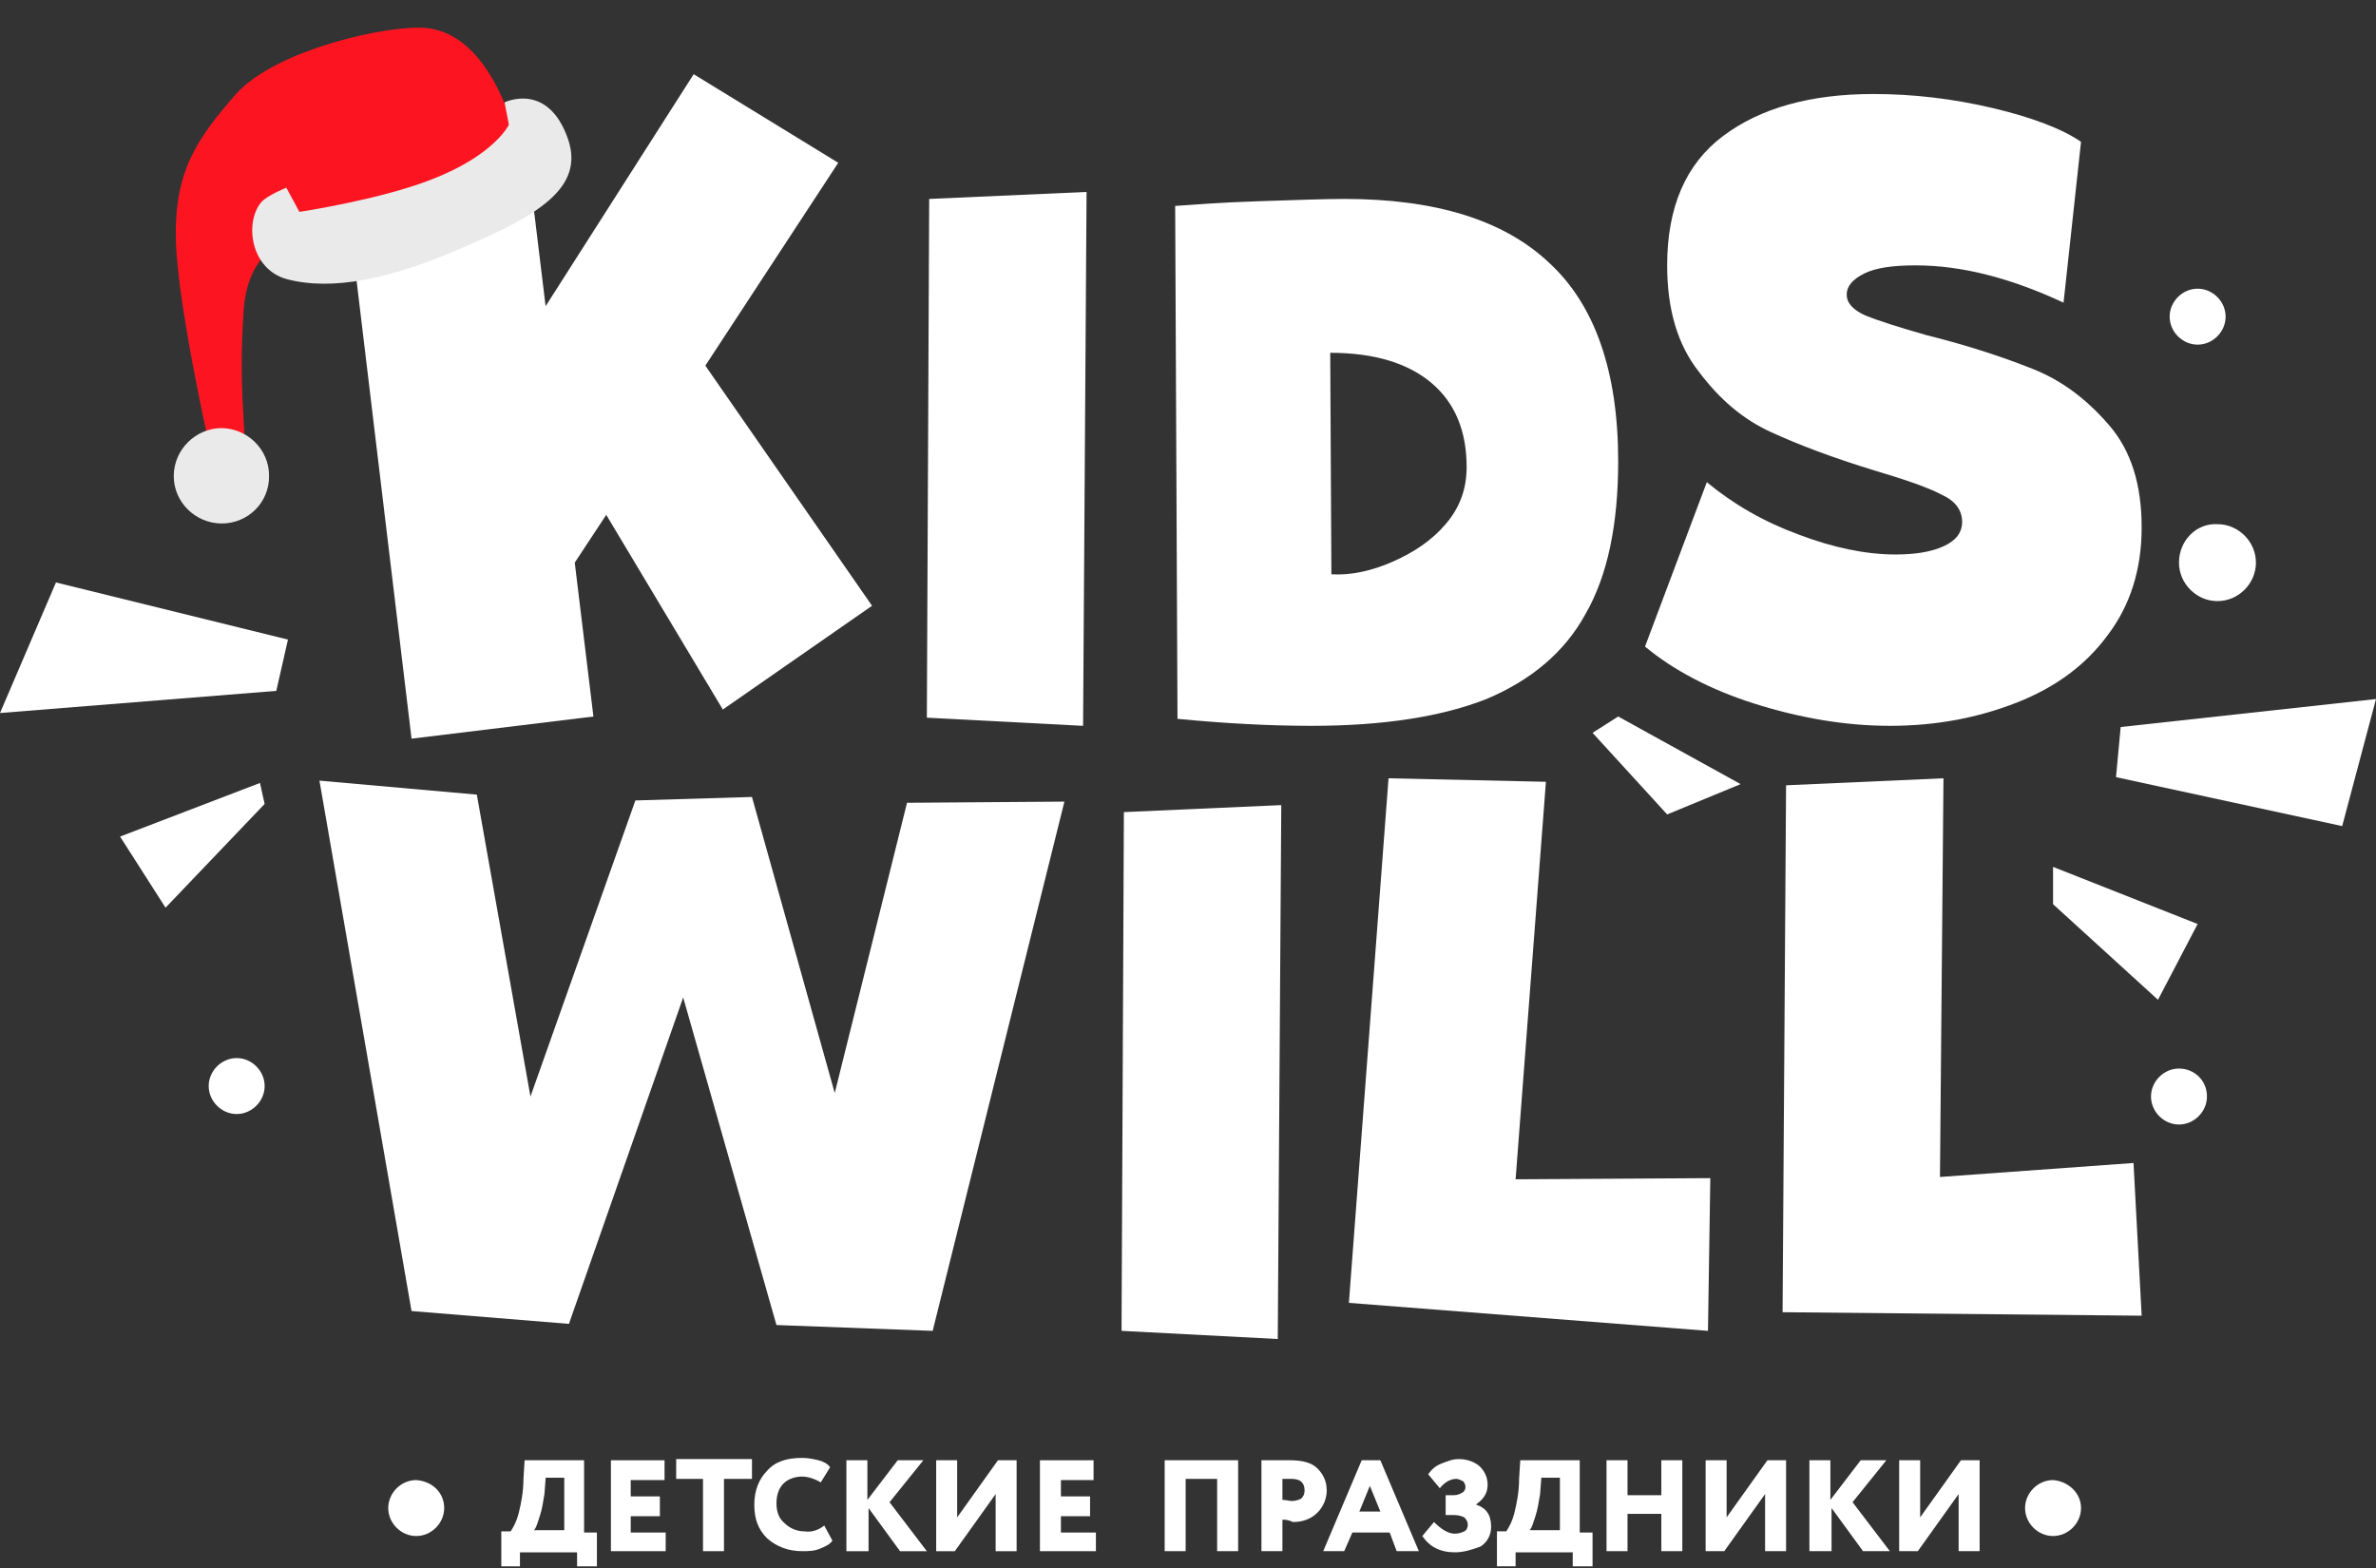
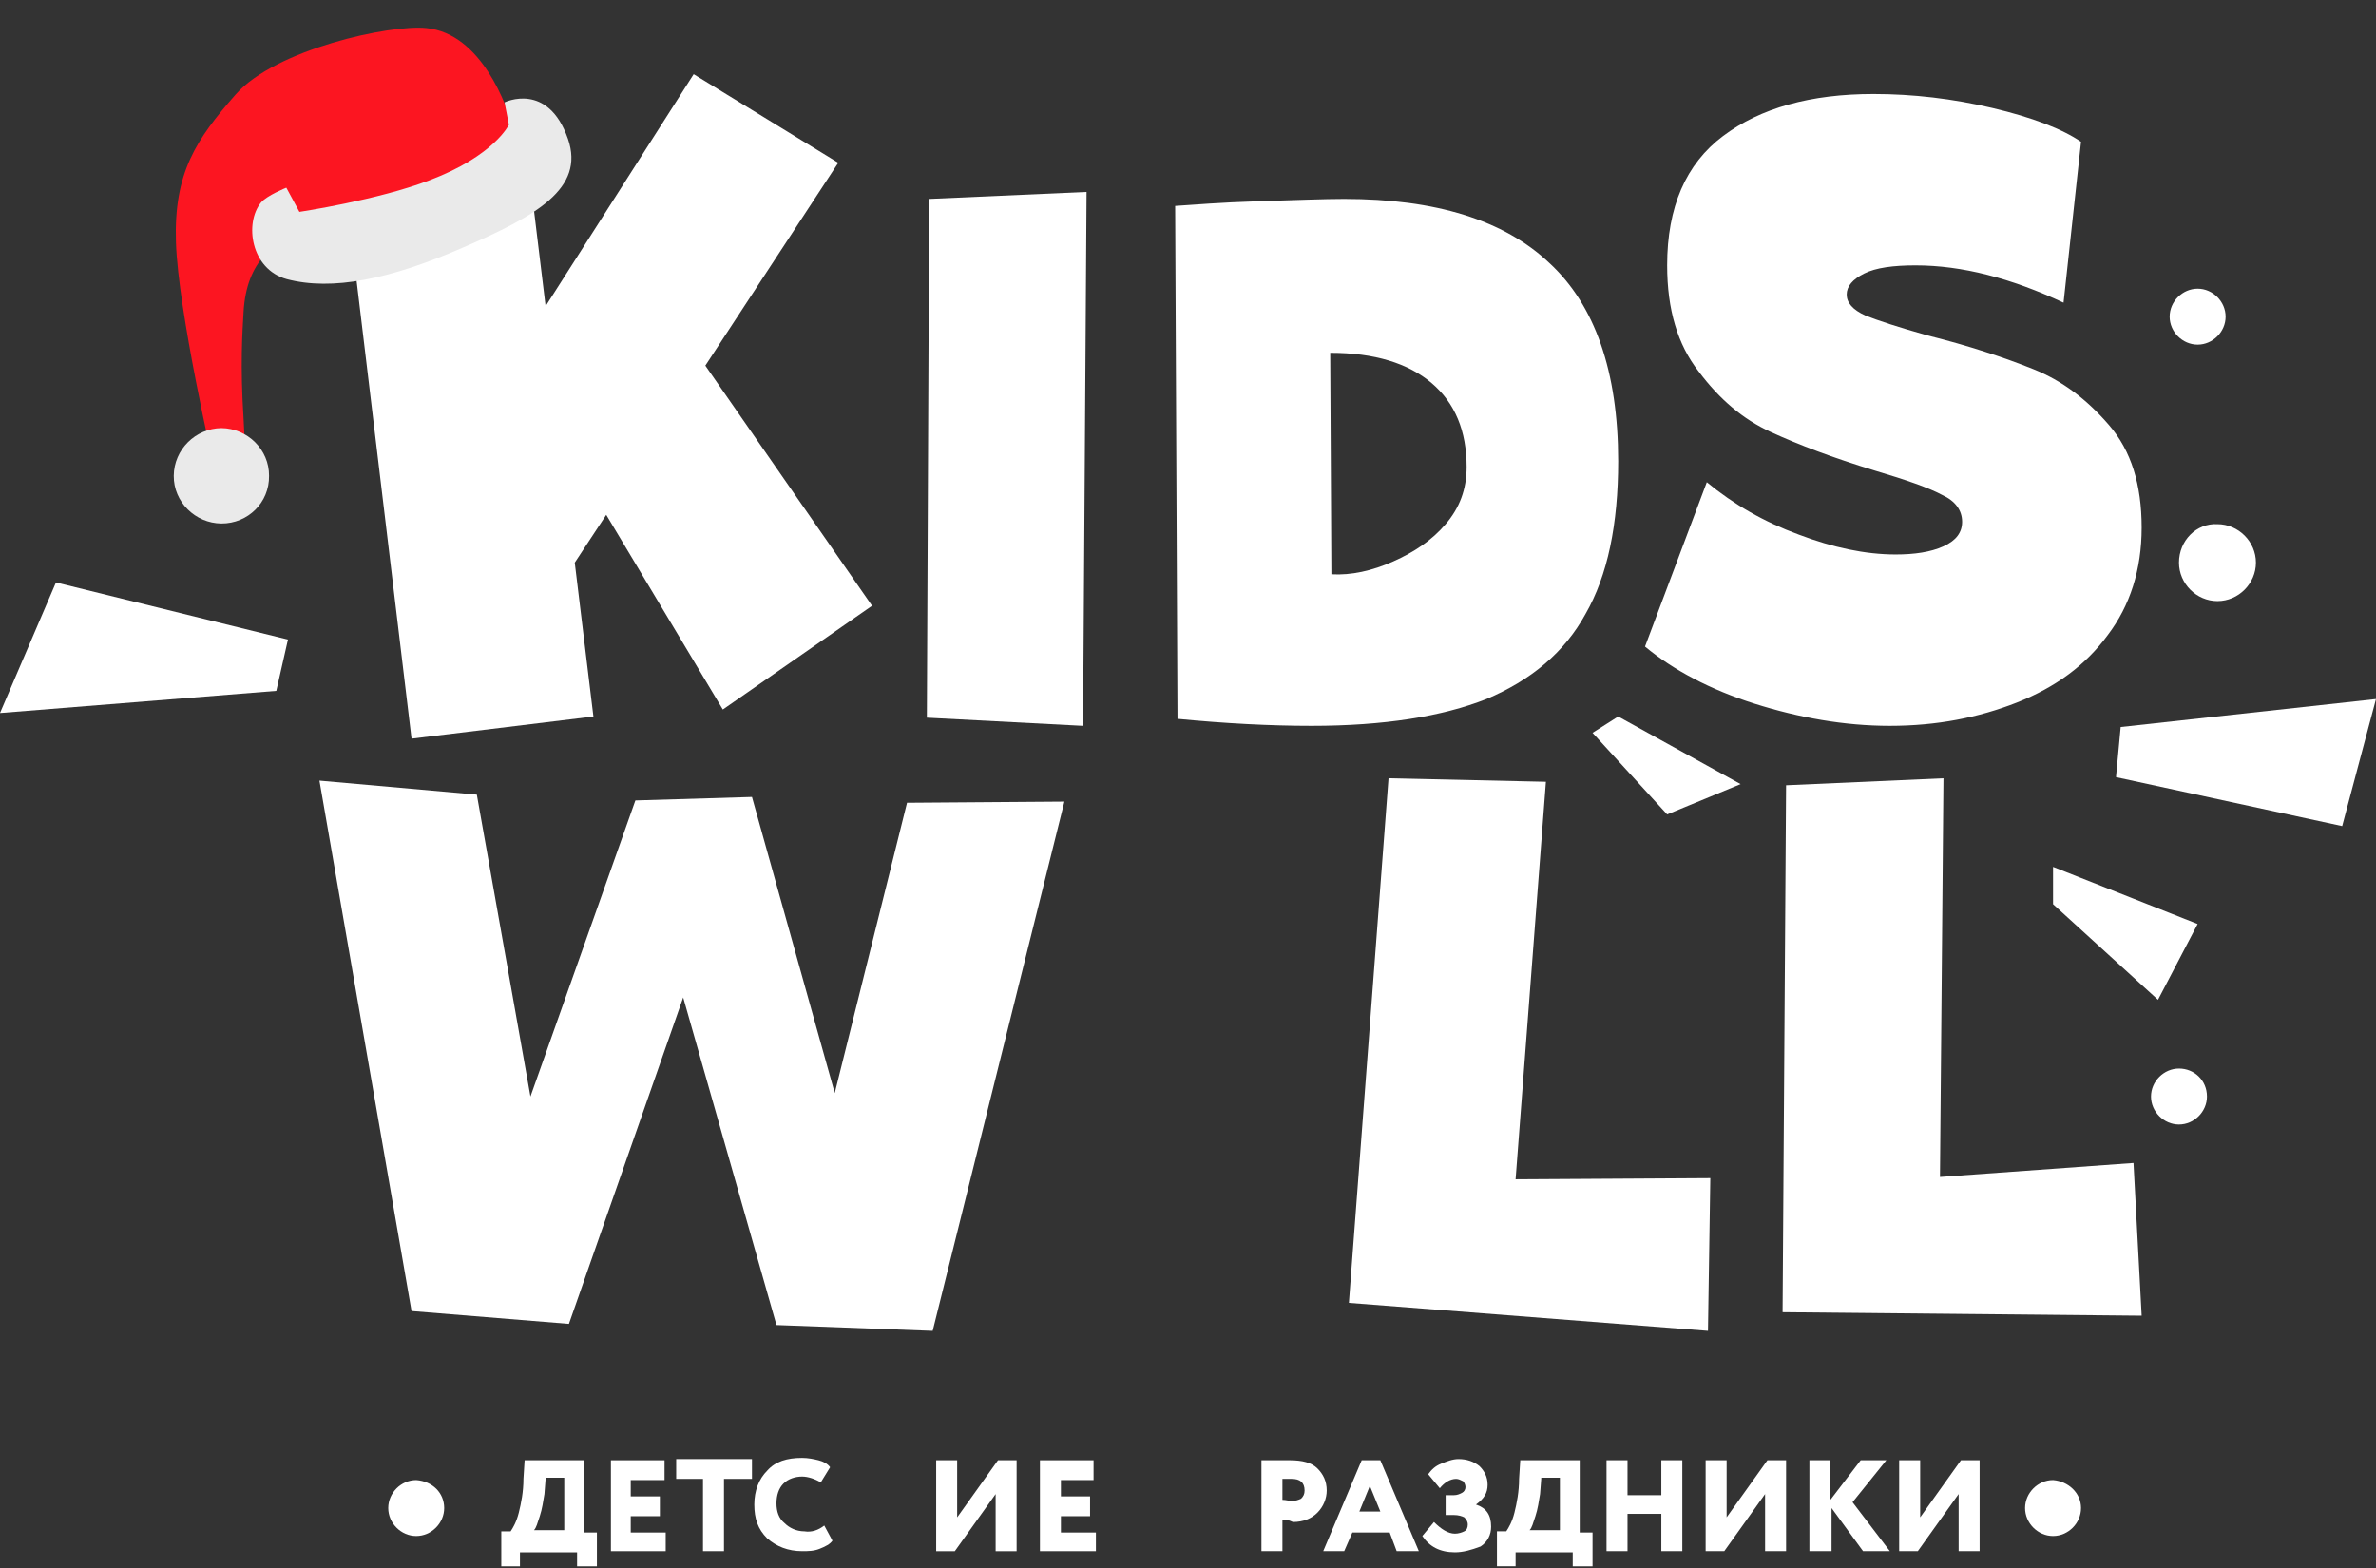
<svg xmlns="http://www.w3.org/2000/svg" width="200" height="132" viewBox="0 0 200 132" fill="none">
  <rect x="0" y="0" width="200" height="132" fill="#333333" stroke="none" />
  <g clip-path="url(#clip0_12007_490)">
    <path d="M34.641 110.368L26.889 65.717L40.137 66.894L44.651 92.311L53.483 67.385L63.297 67.091L70.264 92.017L76.349 67.581L89.597 67.483L78.508 112.037L65.358 111.546L57.507 83.97L47.89 111.448L34.641 110.368Z" fill="white" />
-     <path d="M94.406 112.036L94.603 68.366L107.851 67.777L107.556 112.723L94.406 112.036Z" fill="white" />
    <path d="M143.965 99.18L143.769 112.036L113.543 109.68L116.88 65.519L130.128 65.814L127.576 99.278L143.965 99.18Z" fill="white" />
    <path d="M179.588 97.904L180.275 110.76L150.049 110.466L150.343 66.108L163.592 65.519L163.297 99.082L179.588 97.904Z" fill="white" />
    <path d="M70.559 13.704L59.372 30.78L73.405 50.996L60.844 59.73L51.03 43.341L48.38 47.365L49.951 60.319L34.642 62.183L28.459 10.662L43.866 8.798L45.927 25.775L58.39 6.246L70.559 13.704Z" fill="white" />
    <path d="M78.018 60.417L78.214 16.747L91.462 16.158L91.168 61.104L78.018 60.417Z" fill="white" />
    <path d="M99.116 60.514L98.92 17.335C100.392 17.237 102.747 17.041 105.888 16.942C109.028 16.844 111.481 16.746 113.15 16.746C120.804 16.746 126.594 18.512 130.421 22.143C134.249 25.676 136.211 31.27 136.211 38.827C136.211 44.126 135.328 48.444 133.464 51.682C131.697 54.921 128.851 57.276 125.122 58.846C121.393 60.318 116.486 61.103 110.402 61.103C106.967 61.103 103.14 60.907 99.116 60.514ZM117.271 47.266C119.038 46.481 120.51 45.5 121.687 44.126C122.865 42.752 123.454 41.182 123.454 39.317C123.454 36.275 122.472 33.92 120.51 32.252C118.547 30.583 115.701 29.7 111.972 29.7L112.07 48.346C113.738 48.444 115.505 48.051 117.271 47.266Z" fill="white" />
    <path d="M147.693 59.239C143.964 58.061 140.824 56.393 138.469 54.43L143.67 40.593C145.927 42.458 148.479 43.93 151.423 45.009C154.269 46.089 157.016 46.678 159.568 46.678C161.138 46.678 162.512 46.481 163.591 45.991C164.671 45.5 165.162 44.813 165.162 43.93C165.162 42.948 164.573 42.163 163.493 41.673C162.414 41.084 160.451 40.397 157.801 39.612C154.269 38.532 151.423 37.453 149.067 36.373C146.712 35.294 144.749 33.626 142.983 31.27C141.217 29.013 140.333 26.069 140.333 22.34C140.333 17.433 141.903 13.802 145.044 11.447C148.184 9.092 152.404 7.914 157.703 7.914C161.04 7.914 164.376 8.307 167.713 9.092C171.05 9.877 173.601 10.858 175.171 11.938L173.699 25.48C169.283 23.419 165.162 22.34 161.236 22.34C159.372 22.34 157.9 22.536 156.918 23.027C155.937 23.518 155.446 24.106 155.446 24.793C155.446 25.48 155.937 26.069 157.016 26.56C157.998 26.952 159.764 27.541 162.218 28.228C165.75 29.111 168.694 30.093 171.148 31.074C173.601 32.055 175.662 33.626 177.527 35.785C179.391 37.944 180.274 40.789 180.274 44.42C180.274 47.953 179.293 50.995 177.429 53.449C175.564 56 173.012 57.865 169.774 59.141C166.535 60.416 163.003 61.103 159.077 61.103C155.25 61.103 151.423 60.416 147.693 59.239Z" fill="white" />
-     <path d="M22.277 91.427C22.277 92.703 21.197 93.783 19.922 93.783C18.646 93.783 17.566 92.703 17.566 91.427C17.566 90.152 18.646 89.072 19.922 89.072C21.197 89.072 22.277 90.152 22.277 91.427Z" fill="white" />
    <path d="M37.39 126.953C37.39 128.229 36.311 129.308 35.035 129.308C33.759 129.308 32.68 128.229 32.68 126.953C32.68 125.677 33.759 124.598 35.035 124.598C36.409 124.696 37.39 125.677 37.39 126.953Z" fill="white" />
    <path d="M175.171 126.953C175.171 128.229 174.092 129.308 172.816 129.308C171.54 129.308 170.461 128.229 170.461 126.953C170.461 125.677 171.54 124.598 172.816 124.598C174.092 124.696 175.171 125.677 175.171 126.953Z" fill="white" />
    <path d="M187.341 26.658C187.341 27.934 186.262 29.013 184.986 29.013C183.71 29.013 182.631 27.934 182.631 26.658C182.631 25.382 183.71 24.303 184.986 24.303C186.262 24.303 187.341 25.382 187.341 26.658Z" fill="white" />
    <path d="M185.771 92.31C185.771 93.586 184.692 94.666 183.416 94.666C182.14 94.666 181.061 93.586 181.061 92.31C181.061 91.035 182.14 89.955 183.416 89.955C184.692 89.955 185.771 90.936 185.771 92.31Z" fill="white" />
    <path d="M183.416 47.364C183.416 49.131 184.888 50.603 186.654 50.603C188.421 50.603 189.893 49.131 189.893 47.364C189.893 45.598 188.421 44.126 186.654 44.126C184.888 44.028 183.416 45.5 183.416 47.364Z" fill="white" />
    <path d="M199.999 58.848L178.508 61.203L178.115 65.423L197.153 69.544L199.999 58.848Z" fill="white" />
    <path d="M184.985 77.787L172.816 72.978V76.119L181.649 84.166L184.985 77.787Z" fill="white" />
-     <path d="M10.107 70.426L21.884 65.912L22.276 67.678L13.935 76.413L10.107 70.426Z" fill="white" />
    <path d="M0 60.024L23.258 58.16L24.239 53.842L4.71 49.033L0 60.024Z" fill="white" />
    <path d="M134.053 61.692L136.212 60.318L146.516 66.01L140.333 68.562L134.053 61.692Z" fill="white" />
    <path d="M43.866 131.86H42.197V128.916H42.982C43.179 128.622 43.473 128.131 43.669 127.346C43.866 126.561 44.062 125.579 44.062 124.5L44.16 122.93H49.165V129.014H50.244V131.958H48.576V130.682H43.767V131.86H43.866ZM45.926 124.5L45.828 125.776C45.73 126.364 45.632 127.051 45.436 127.64C45.239 128.229 45.141 128.622 44.945 128.818H47.497V124.402H45.926V124.5Z" fill="white" />
    <path d="M56.134 130.584H51.424V122.93H55.938V124.598H53.092V125.972H55.545V127.64H53.092V129.014H56.036V130.584H56.134Z" fill="white" />
    <path d="M59.273 124.498H56.918V122.83H63.297V124.498H60.941V130.583H59.175V124.498H59.273Z" fill="white" />
    <path d="M69.382 128.424L70.069 129.7C69.873 129.994 69.48 130.191 68.99 130.387C68.499 130.583 68.008 130.583 67.518 130.583C66.34 130.583 65.359 130.191 64.574 129.504C63.789 128.719 63.494 127.835 63.494 126.658C63.494 125.48 63.887 124.499 64.574 123.812C65.261 123.027 66.242 122.732 67.518 122.732C68.008 122.732 68.499 122.831 68.892 122.929C69.284 123.027 69.677 123.223 69.873 123.518L69.088 124.793C68.597 124.499 68.008 124.303 67.518 124.303C66.929 124.303 66.34 124.499 65.948 124.891C65.555 125.284 65.359 125.873 65.359 126.56C65.359 127.247 65.555 127.835 66.046 128.228C66.438 128.621 67.027 128.915 67.714 128.915C68.303 129.013 68.892 128.817 69.382 128.424Z" fill="white" />
-     <path d="M73.013 130.584H71.246V122.93H73.013V126.266L75.564 122.93H77.723L74.877 126.463L78.017 130.584H75.76L73.111 126.953V130.584H73.013Z" fill="white" />
    <path d="M83.808 125.776L80.373 130.584H78.803V122.93H80.569V127.738L84.004 122.93H85.574V130.584H83.808V125.776Z" fill="white" />
    <path d="M92.248 130.584H87.537V122.93H92.051V124.598H89.303V125.972H91.757V127.64H89.303V129.014H92.248V130.584Z" fill="white" />
-     <path d="M104.22 130.582H102.453V124.498H99.803V130.582H98.037V122.928H104.22V130.582Z" fill="white" />
    <path d="M107.948 127.933V130.582H106.182V122.928C106.476 122.928 106.869 122.928 107.261 122.928C107.654 122.928 108.046 122.928 108.537 122.928C109.616 122.928 110.401 123.124 110.892 123.615C111.383 124.105 111.677 124.694 111.677 125.479C111.677 126.166 111.383 126.853 110.892 127.344C110.401 127.835 109.715 128.129 108.831 128.129C108.439 127.933 108.144 127.933 107.948 127.933ZM108.733 124.498C108.733 124.498 108.733 124.498 108.635 124.498C108.537 124.498 108.439 124.498 108.341 124.498C108.242 124.498 108.046 124.498 107.948 124.498V126.264C108.242 126.264 108.537 126.362 108.733 126.362C109.028 126.362 109.322 126.264 109.518 126.166C109.715 125.97 109.813 125.774 109.813 125.479C109.813 124.792 109.42 124.498 108.733 124.498Z" fill="white" />
    <path d="M113.149 130.582H111.383L114.621 122.928H116.191L119.43 130.582H117.565L116.977 129.012H113.836L113.149 130.582ZM116.191 127.246L115.308 125.087L114.425 127.246H116.191Z" fill="white" />
    <path d="M122.472 130.681C121.197 130.681 120.313 130.19 119.725 129.307L120.706 128.129C121.295 128.718 121.884 129.111 122.472 129.111C122.767 129.111 123.061 129.013 123.257 128.914C123.454 128.816 123.552 128.62 123.552 128.326C123.552 128.129 123.454 127.933 123.257 127.737C123.061 127.639 122.767 127.541 122.374 127.541H121.687V125.872H122.374C122.669 125.872 122.865 125.774 123.061 125.676C123.257 125.578 123.356 125.382 123.356 125.185C123.356 124.989 123.257 124.793 123.159 124.695C122.963 124.597 122.767 124.498 122.571 124.498C122.08 124.498 121.589 124.793 121.197 125.283L120.215 124.106C120.51 123.713 120.804 123.419 121.295 123.223C121.785 123.026 122.276 122.83 122.767 122.83C123.454 122.83 124.043 123.026 124.533 123.419C124.926 123.811 125.22 124.302 125.22 124.989C125.22 125.676 124.926 126.167 124.239 126.657C125.122 126.952 125.515 127.541 125.515 128.522C125.515 129.209 125.22 129.798 124.631 130.19C123.846 130.485 123.159 130.681 122.472 130.681Z" fill="white" />
    <path d="M127.674 131.858H126.006V128.914H126.791C126.987 128.62 127.282 128.129 127.478 127.344C127.674 126.559 127.87 125.577 127.87 124.498L127.969 122.928H132.973V129.012H134.053V131.956H132.385V130.68H127.576V131.858H127.674ZM129.735 124.498L129.637 125.774C129.539 126.362 129.441 127.049 129.244 127.638C129.048 128.227 128.95 128.62 128.754 128.816H131.305V124.4H129.735V124.498Z" fill="white" />
    <path d="M141.609 130.582H139.843V127.442H136.997V130.582H135.23V122.928H136.997V125.872H139.843V122.928H141.609V130.582Z" fill="white" />
    <path d="M148.577 125.774L145.142 130.582H143.572V122.928H145.339V127.736L148.773 122.928H150.344V130.582H148.577V125.774Z" fill="white" />
    <path d="M154.073 130.582H152.307V122.928H154.073V126.264L156.625 122.928H158.784L155.938 126.461L159.078 130.582H156.821L154.171 126.951V130.582H154.073Z" fill="white" />
    <path d="M164.868 125.774L161.433 130.582H159.863V122.928H161.63V127.736L165.064 122.928H166.635V130.582H164.868V125.774Z" fill="white" />
  </g>
  <path d="M43.194 10.763C42.683 8.945 40.551 2.839 35.906 2.363C32.859 2.036 23.185 4.144 19.843 7.947C16.502 11.75 14.622 14.542 14.812 20.397C15.002 26.251 18.002 39.25 18.002 39.25L19.502 40.751C19.502 40.751 20.962 42.45 20.502 35.251C20.212 30.743 20.402 27.958 20.502 26.251C20.761 21.943 23.003 20.335 26.499 18.542C28.271 18.772 41.724 16.918 43.194 10.763Z" fill="#FC1521" />
  <path d="M14.626 40.051C14.607 42.253 16.436 44.05 18.635 44.07C20.877 44.081 22.68 42.295 22.647 40.058C22.666 37.857 20.838 36.06 18.638 36.039C16.448 36.063 14.645 37.849 14.626 40.051Z" fill="#EAEAEA" />
  <path d="M42.471 8.617C42.471 8.617 46.119 6.828 47.813 11.705C49.246 15.883 45.116 18.183 39.012 20.823C32.836 23.519 27.952 24.507 24.137 23.498C21.105 22.669 20.559 18.777 21.971 17.046C22.479 16.448 24.101 15.8 24.101 15.8L25.203 17.836C25.203 17.836 31.793 16.85 36.169 15.169C41.596 13.118 42.837 10.504 42.837 10.504L42.471 8.617Z" fill="#EAEAEA" />
  <defs>
    <clipPath id="clip0_12007_490">
      <rect width="200" height="125.613" fill="white" transform="translate(0 6.246)" />
    </clipPath>
  </defs>
</svg>